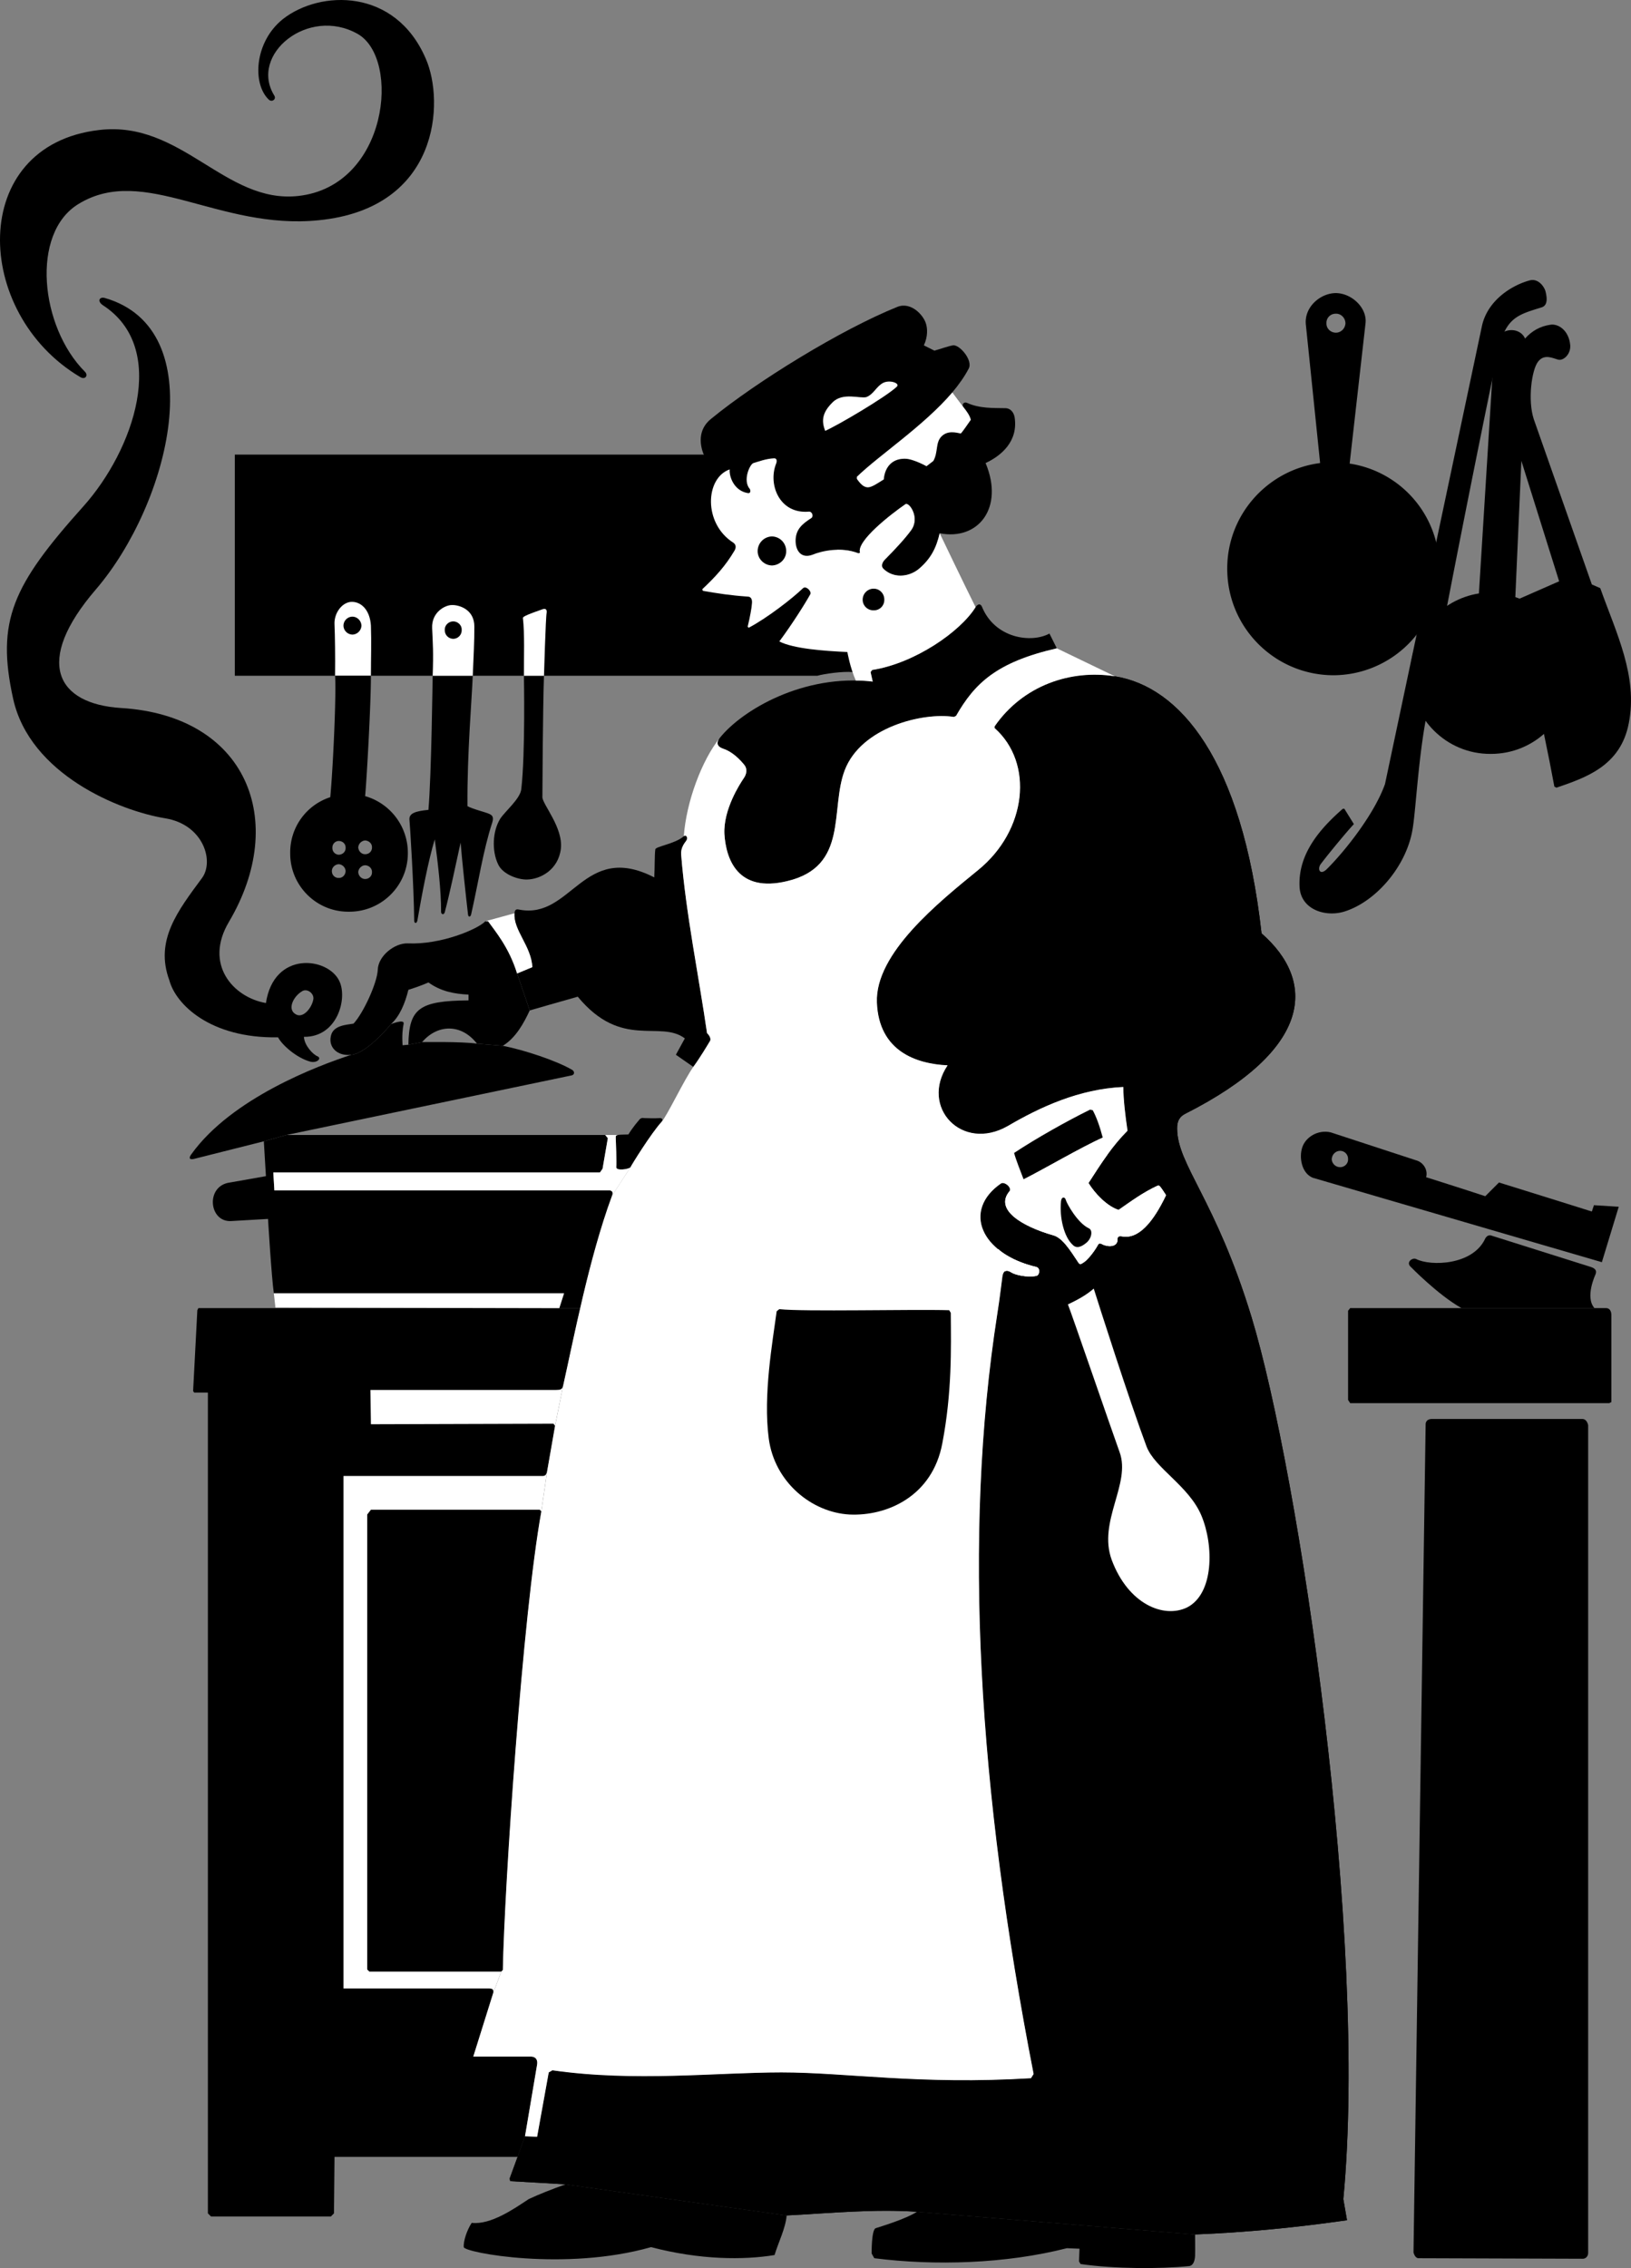
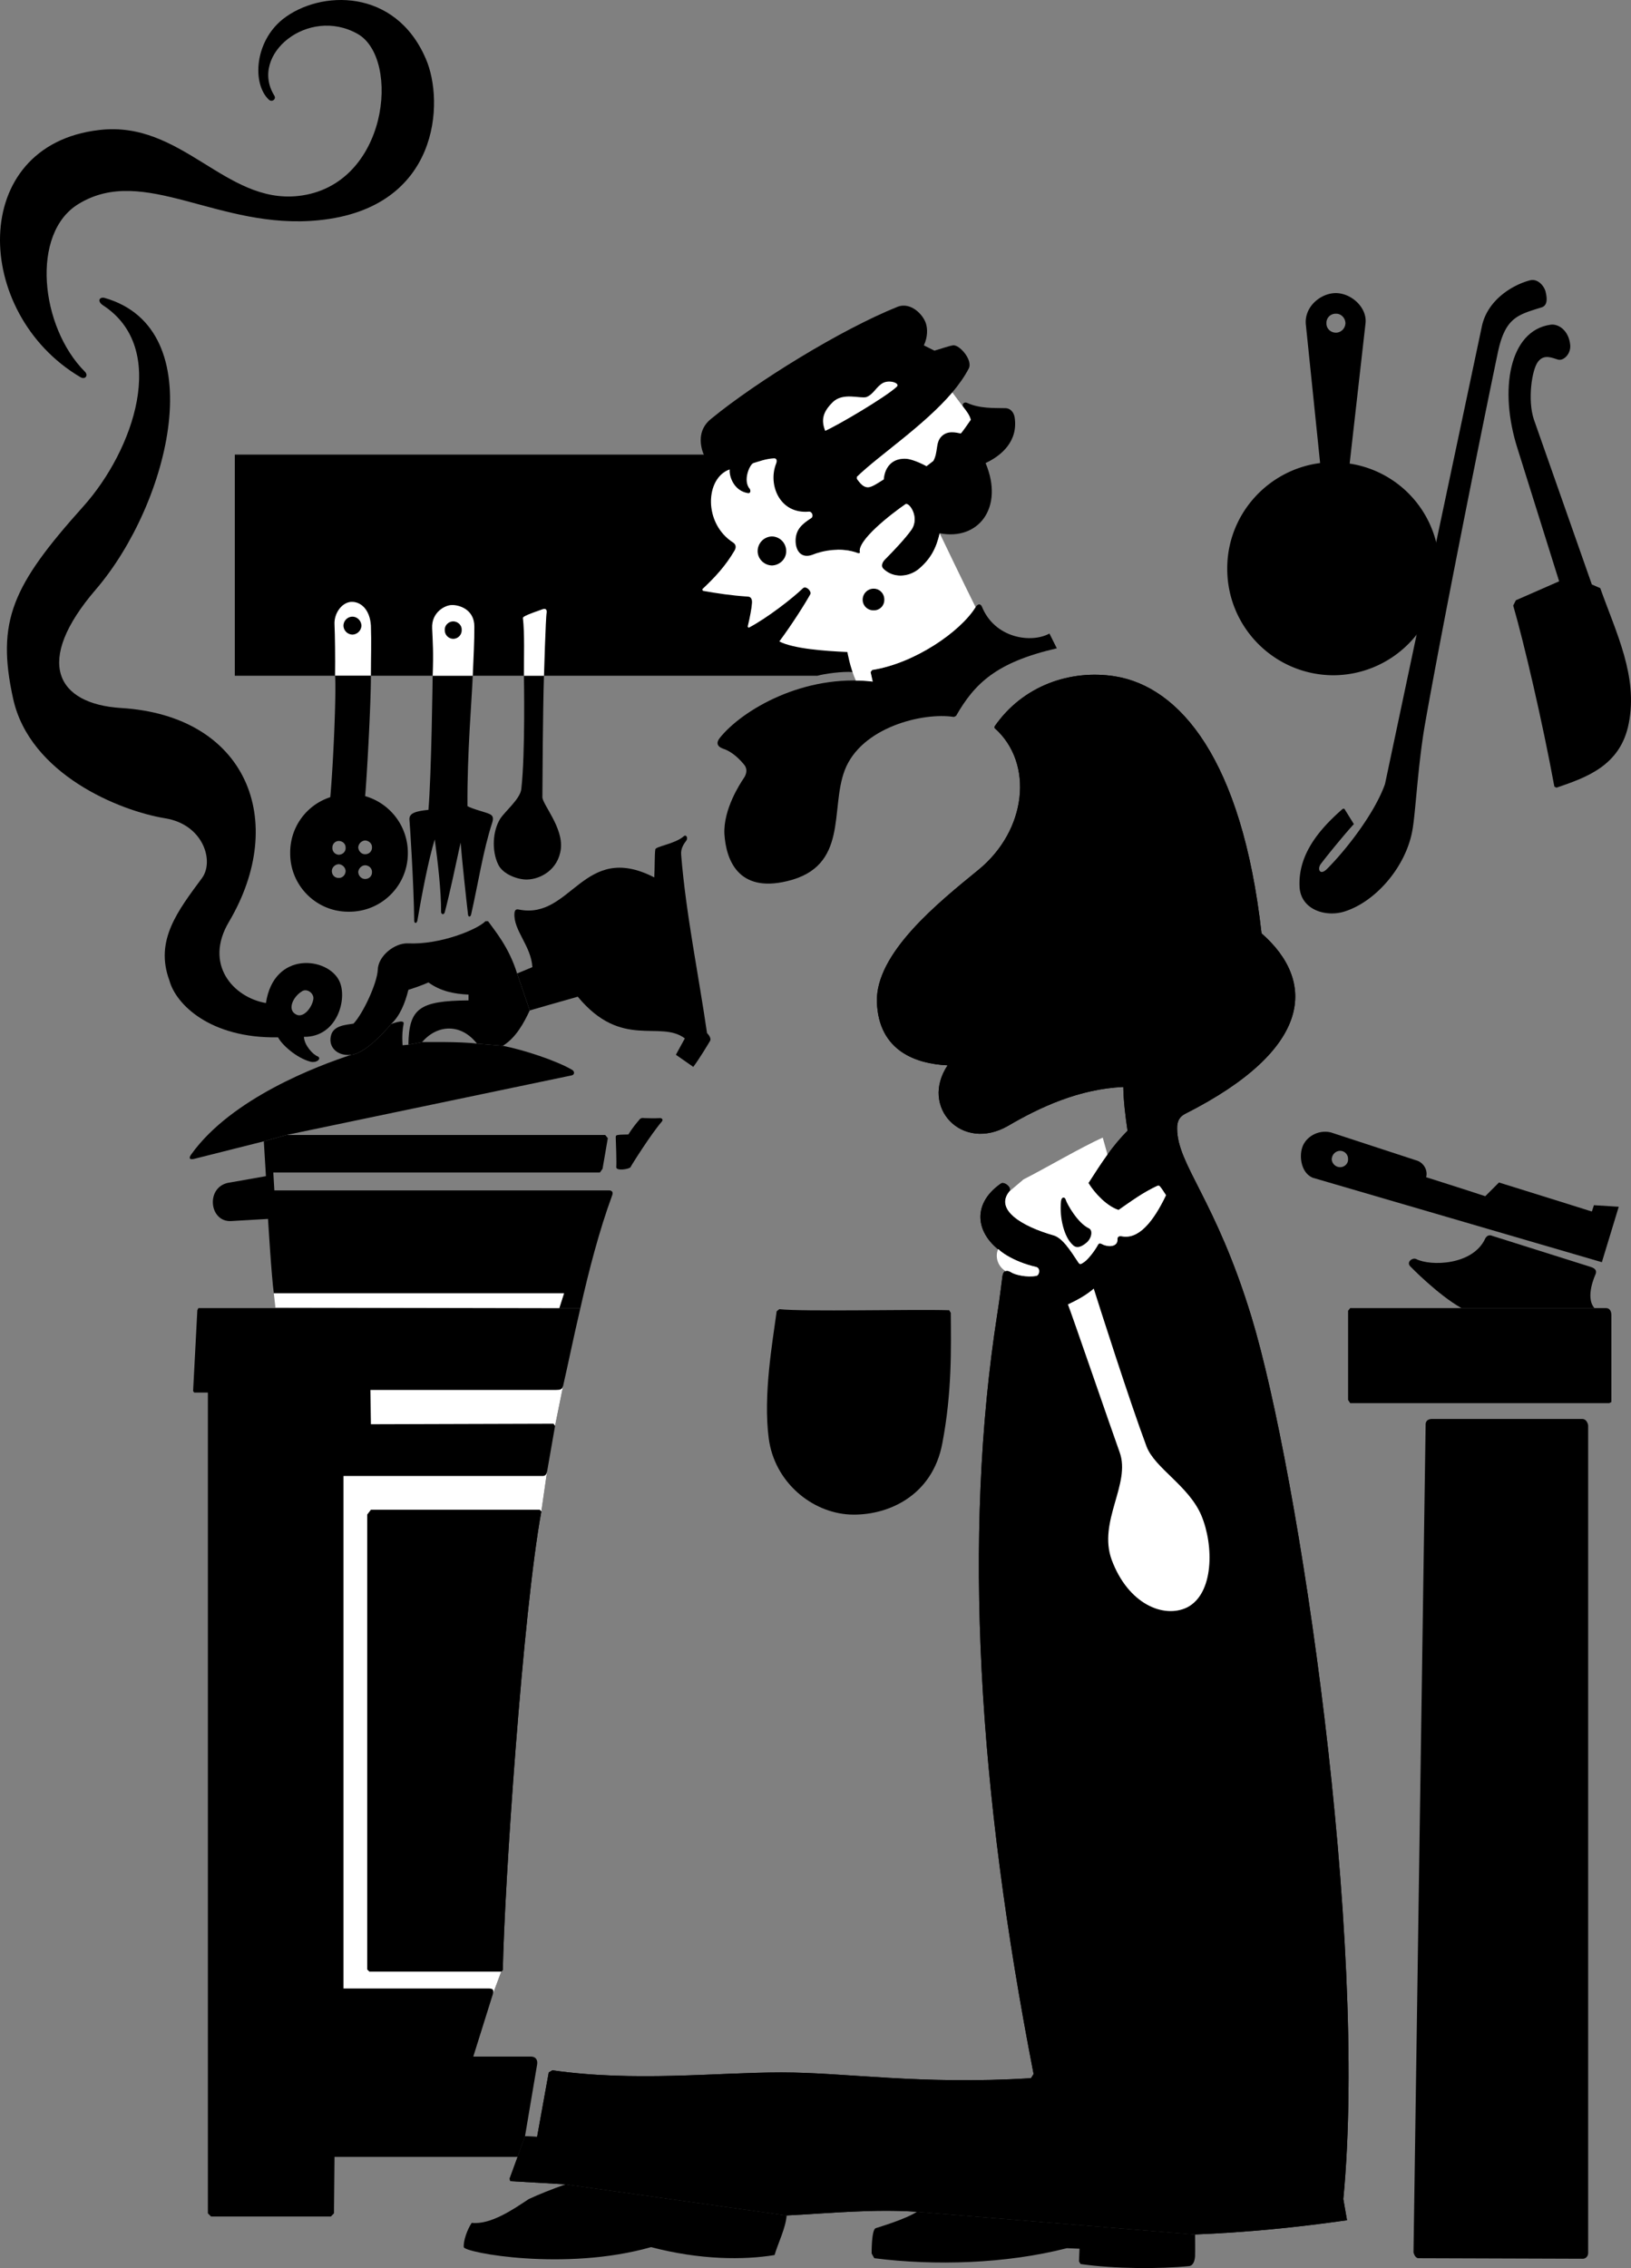
<svg xmlns="http://www.w3.org/2000/svg" width="412.165" height="572.925" viewBox="0 0 309.124 429.694">
  <rect x="0" y="0" width="309.124" height="429.694" fill="#808080" stroke="none" />
  <path style="fill:#000;fill-opacity:1;fill-rule:nonzero;stroke:none" d="m236.125 444.176-1.3 2.199c-1.876-.168-5.372.32-6.7.7H117.727v-41.9h110.398l8 39m-82.199-113.999c3.562 8.113 2.644 28.328-20.301 30.597-18.938 1.922-33.078-10.68-45.5-3.097-9.156 5.535-7.285 23.32 1.2 31.8.702.708.023 1.583-.9 1-20.362-12.035-21.335-43.914 3.598-46.8 15.622-1.86 23.856 14.004 37.704 12.5 17.078-1.852 19.488-26.04 11.296-30.7-9.386-5.308-20.644 3.934-15.796 11.7.382.64-.38 1.261-1 .8-3.239-2.972-2.805-10.972 2.597-15.3 7.063-5.555 21.336-5.938 27.102 7.5" transform="translate(-73.224 -319.046)" />
  <path style="fill:#000;fill-opacity:1;fill-rule:nonzero;stroke:none" d="M253.727 393.375c1.246-1.492 2.32-2.996 3.097-4.5.856-1.586-1.797-4.629-3-4.398-.98.168-2.441.714-3.5 1l-2-1c.778-1.657.684-3.204.403-4.102-.446-1.57-2.79-4.215-5.403-3.2-10.648 4.274-26.71 14.16-35.3 21.2-2.692 2.125-2.063 5.105-1.5 6.602.484.96 2.671 2.785 5 3-.137 1.367.835 4.101 3.5 4.5.437.035.511-.45.3-.801-1.383-1.602.012-4.692.7-4.903.8-.222 2.359-.835 3.902-.898.52-.02.605.469.398 1-1.578 3.93.614 9.586 6.2 9.102.62-.055.93.863.5 1.199-1.829 1.172-2.864 2.144-3 4-.126 2.101.988 3.738 3.101 3 1.934-.805 5.55-1.57 8.8-.301l.302-.102c-.75-2.203 5.941-7.375 8.597-9.199.668-.496 2.82 2.496 1.102 4.903-1.137 1.57-3.09 3.675-5 5.597-.512.5-.746 1.262-.301 1.7 1.8 1.808 4.688 1.703 6.7.101 2.323-1.96 3.347-3.988 4-6.8 7.327 1.437 12.257-4.833 8.698-13.302 2.95-1.37 6.227-4.105 5.5-8.699-.171-.91-.773-1.742-1.898-1.699-2.05-.043-4.727.086-7.102-1-.539-.273-1.117.246-.699.8l-2.097-2.8m-77.403 53.699c-.222 6.555-.293 21.692-.3 23 .03 1.39 3.972 5.762 3.5 9.801-.5 3.988-3.907 5.754-6.399 5.8-1.684.055-4.64-.972-5.5-2.902-1.195-2.5-1.074-6.21.398-8.597.887-1.387 3.786-3.77 4-5.602.793-6.824.5-21.5.5-21.5h3.801m-13.5 0c-.137 4.047-1.078 14.645-1 24.7 1.035.59 3.578 1.167 4.2 1.5.617.28.773.718.5 1.601-1.735 5.309-2.637 11.41-4 17.398-.153.594-.544.547-.598 0-.38-3.238-1.153-10.449-1.403-13.597-.937 4.289-2.03 9.539-3 13.199-.195.621-.726.355-.699-.102.024-3.925-.62-9.382-1.199-13.699-1.223 3.973-2.426 10.367-3.3 15.403-.153.625-.626.53-.598-.102-.079-6.715-.79-17.863-.903-19.102-.05-1.16 1.164-1.554 3.602-1.796.566-6.438.8-25.403.8-25.403h7.598" transform="translate(-73.224 -319.046)" />
  <path style="fill:#fff;fill-opacity:1;fill-rule:nonzero;stroke:none" d="M243.125 392.375c-2.234 2.035-11.16 7.27-13.5 8.3-.781-1.98-.508-3.53 1.398-5.402 1.926-1.96 5.239-.66 6.403-1 1.363-.503 1.914-2.054 3.199-2.699 1.27-.633 3.371.102 2.5.801m-99.602 45.199c.114 3.328.004 5.606 0 9.5h-6.796c.046-3.62-.012-7.676-.102-9.699-.125-2.086 1.34-4.148 3.102-4.3 1.93-.114 3.617 1.53 3.796 4.5" transform="translate(-73.224 -319.046)" />
  <path style="fill:#000;fill-opacity:1;fill-rule:nonzero;stroke:none" d="M259.324 433.977c2.461 6.054 9.399 6.968 12.801 5.097l1.398 2.801c-11.464 2.629-15.57 6.645-19.097 12.8l-.403.2c-5.832-.918-17.574 1.918-20.699 10.102-2.824 7.386.813 18.218-10.898 21-9.442 2.285-11.598-4.22-11.903-8.903-.234-4.707 2.993-9.574 3.602-10.5.668-.898.785-1.933.102-2.699-1.442-1.758-2.903-2.672-4-3-1.09-.402-1.297-1.121-.602-2 4.254-5.336 15.953-12.2 29-10.7l-.398-1.8.296-.398c8.024-1.254 16.692-7.22 19.602-11.903.488-.734.965-.629 1.2-.097" transform="translate(-73.224 -319.046)" />
  <path style="fill:#fff;fill-opacity:1;fill-rule:nonzero;stroke:none" d="M235.426 447.977c1.043-.008 2.11.054 3.199.199l-.398-1.801.296-.398c8.024-1.254 16.692-7.22 19.602-11.903-2.18-4.351-6.8-14-6.8-14-.653 2.813-1.677 4.84-4 6.801-2.012 1.602-4.9 1.707-6.7-.102-.445-.437-.21-1.199.3-1.699 1.91-1.922 3.864-4.027 5-5.597 1.72-2.407-.433-5.399-1.1-4.903-2.657 1.824-9.348 6.996-8.598 9.2l-.301.101c-3.25-1.27-6.867-.504-8.801.3-2.113.74-3.227-.898-3.102-3 .137-1.855 1.172-2.827 3-4 .43-.335.122-1.253-.5-1.198-5.586.484-7.777-5.172-6.199-9.102.207-.531.121-1.02-.398-1-1.543.063-3.102.676-3.903.898-.687.211-2.082 3.301-.699 4.903.211.351.137.836-.3.8-2.665-.398-3.637-3.132-3.5-4.5-4.641 1.61-5.063 10.25.703 13.899.46.328.578.871.199 1.5-1.696 2.867-3.594 4.95-6.102 7.3l.102.302c2.89.507 5.265.875 8.5 1.097.742 0 .902.692.8 1.403-.023.625-.386 2.632-.8 4.296l.199.204c3.555-1.875 8.305-5.579 10.3-7.5.583-.497 1.598.574 1.4 1.097-.84 1.555-3.395 5.63-5.9 9 2.688 1.375 8.47 1.801 12.9 2 0 0 .495 2.934 1.6 5.403m-72.3-10.204c.02 2.598-.16 6-.3 9.301h-7.598c.164-4.531.027-6.039-.102-9-.145-3.058 2.473-4.39 3.7-4.398 1.292-.067 4.32.746 4.3 4.097m13.199 9.301h-3.8c-.02-3.594.156-7.91-.2-11l.2-.199c.851-.52 2.972-1.18 3.5-1.398.581-.192.902-.008.8.699-.176.75-.5 11.898-.5 11.898" transform="translate(-73.224 -319.046)" />
  <path style="fill:#000;fill-opacity:1;fill-rule:nonzero;stroke:none" d="m179.227 566.875.898-2.8h-55c-.445-3.11-1.102-14.098-1.102-14.098l-6.898.398c-4.348.344-5.02-6.715-.3-7.3l6.8-1.2-.398-6.602 4.296-1.199h60.403l.5.602-1 5.8-.5.7h-61.903l.204 3.398h63.296c.575-.05 1.024.223.704 1-2.418 6.555-4.414 14.258-6 21.301h-4m84.597-7c-.277.04-.496.344-.597.898-.051.266-.532 4.45-1 7.301-6.555 42.14-3.594 90.133 6.898 143.903l-.5.796c-21.164 1.282-34.852-1.09-47.3-1.097-12.372.008-27.884 1.832-43.4-.403l-.698.403-2.204 12.199-2.296-.102-1.403 3.903-1.5 4.097.102.5 10.5.602 41.898 5.898c8.528-.445 16.559-1.25 24.7-.699l52.703 4.301c9.843-.398 19.187-1.32 28.796-2.7l-.699-4c4.742-49.542-8.457-137.683-17.398-167.1-6.817-22.356-14.055-28.805-14.102-35.7-.027-1.5.516-2.277 1.5-2.8 24.399-12.329 24.824-25.165 14.5-34.2-3.71-33.117-15.601-46.758-27.8-48.7-8.372-1.32-17.415 1.708-22.797 9.5v.302c7.496 6.644 6.12 19.41-3.102 26.898-7.414 6.059-19.559 15.742-19.2 25.102.372 9.257 7.49 11.628 13.4 11.898-5.305 7.945 2.726 16.46 11.402 11.5 6.117-3.582 13.527-7.023 21.898-7.398.023 2.503.39 5.484.8 8.296-2.843 2.844-4.85 5.95-7.402 9.903 1.243 2.023 3.524 4.394 5.704 5.097 2.472-1.707 4.527-3.257 7.398-4.597h.3c.524.52.845 1.156 1.302 1.8-2.418 5.06-5.204 8.434-8.403 7.797-.496-.09-.793.07-.8.5.12 1.692-2.02 1.508-2.899 1-.395-.191-.648-.28-.898.301-.782 1.348-2.012 2.824-2.704 3.2-.273.187-.632.449-.898 0-1.574-2.383-3.074-4.762-4.8-5.2-5.9-1.687-11.13-4.847-8.302-8.3.582-.688-.93-1.946-1.597-1.5-5.809 4.03-4.82 10.035 1.097 13.601 1.582.945 3.461 1.71 5.602 2.2.875.241.605 1.628 0 1.698-1.727.348-4.098-.199-4.8-.699-.384-.226-.72-.336-1-.199" transform="translate(-73.224 -319.046)" />
  <path style="fill:#000;fill-opacity:1;fill-rule:nonzero;stroke:none" d="M264.523 544.773c.582-.687-.93-1.945-1.597-1.5-5.809 4.032-4.82 10.036 1.097 13.602 1.582.945 3.461 1.71 5.602 2.2.875.241.605 1.628 0 1.698-1.727.348-4.098-.199-4.8-.699-.384-.226-.72-.336-1-.199-.278.04-.497.344-.598.898-.051.266-.532 4.45-1 7.301-6.555 42.14-3.594 90.133 6.898 143.903l-.5.796c-21.164 1.282-34.852-1.09-47.3-1.097-12.372.008-27.884 1.832-43.4-.403l-.698.403-2.204 12.199-2.296-.102-1.403 3.903-1.5 4.097.102.5 10.5.602 41.898 5.898c8.528-.445 16.559-1.25 24.7-.699l52.703 4.301c9.843-.398 19.187-1.32 28.796-2.7l-.699-4c4.742-49.542-8.457-137.683-17.398-167.1-6.817-22.356-14.055-28.805-14.102-35.7-.027-1.5.516-2.277 1.5-2.8 24.399-12.329 24.824-25.165 14.5-34.2-3.71-33.117-15.601-46.758-27.8-48.7-8.372-1.32-17.415 1.708-22.797 9.5v.302c7.496 6.644 6.12 19.41-3.102 26.898-7.414 6.059-19.559 15.742-19.2 25.102.372 9.257 7.49 11.628 13.4 11.898-5.305 7.945 2.726 16.46 11.402 11.5 6.117-3.582 13.527-7.023 21.898-7.398.023 2.503.39 5.484.8 8.296-2.843 2.844-4.85 5.95-7.402 9.903 1.243 2.023 3.524 4.394 5.704 5.097 2.472-1.707 4.527-3.257 7.398-4.597h.3c.524.52.845 1.156 1.302 1.8-2.418 5.06-5.204 8.434-8.403 7.797-.496-.09-.793.07-.8.5.12 1.692-2.02 1.508-2.899 1-.395-.191-.648-.28-.898.301-.782 1.348-2.012 2.824-2.704 3.2-.273.187-.632.449-.898 0-1.574-2.383-3.074-4.762-4.8-5.2-5.9-1.687-11.13-4.847-8.302-8.3" transform="translate(-73.224 -319.046)" />
  <path style="fill:#000;fill-opacity:1;fill-rule:nonzero;stroke:none" d="M299.727 742.375s.039 3.254 0 4.102c-.059.855-.32 1.84-1.204 1.898-5.378.54-14.015.54-20.5-.398l-.296-.5.097-2.403-2.398-.097c-11.602 2.964-25.082 3.351-36.5 1.898l-.5-.898s-.055-4.606.8-4.801c.895-.293 5.57-1.68 7.797-3.102l52.704 4.301m-77.403-3.602c-.23 2.473-1.547 5.028-2.3 7.5-5.813.961-14.114.938-23.399-1.5-16.266 4.625-35.363 1.051-35.5 0-.11-1.093.598-3.234 1.5-4.597 3.621.414 8.043-2.676 10.8-4.5 1.802-.852 4.626-1.973 7-2.801l41.9 5.898m-89.7-230.5c.098-1.101-1.285-2.062-2.2-1.398-1.59.957-2.792 3.355-1.198 4.3 1.433.946 3.168-1.245 3.398-2.902l4.898-3.398c1.63 3.305-.351 10.684-6.699 10.602.09 1.636 1.723 3.367 2.602 3.699.824.394-.168 1.332-1.403 1-2.64-.727-5.367-3.184-6.097-4.602-12.848.227-19.39-6.246-20.602-10.8-2.804-7.563 1.613-13.184 6.2-19.399 2.347-3.219.21-10.14-7-11.3-8.747-1.434-25.626-8.372-28.797-22.598-3.282-14.82-.09-21.575 13.296-36.5 9.516-10.622 16.27-29.965 3.704-38.102-1.13-.773-.665-1.621.296-1.398 20.665 5.882 12.336 38.945-1.597 55.199-11.926 13.828-7.403 21.722 4.699 22.5 23.89 1.426 31.797 21.379 20.5 40.5-4.82 8.094.836 14.34 7 15.398 1.5-9.941 11.719-8.726 13.898-4.199l-4.898 3.398" transform="translate(-73.224 -319.046)" />
  <path style="fill:#000;fill-opacity:1;fill-rule:nonzero;stroke:none" d="M173.625 510.477c-1.098 2.355-2.633 5.203-5.102 6.699l-4.898-.403c-2.973-3.832-7.477-3.71-10.398-.296l-2.602.5c.11-6.864 2.027-8.325 11.398-8.403v-1.097c-2.71-.122-5.265-.618-7.597-2.301-1.184.539-2.961 1.137-3.801 1.398-.621 2.535-1.652 5.028-3.3 6.5-1.458 1.813-5.169 5.649-7.5 5.801-2.595.332-4.36-1.371-3.9-3.5.391-2.129 3.04-2.16 4.302-2.398 1.84-1.954 4.492-7.7 4.597-10.204.07-2.605 3.176-5.093 5.7-5 6.144.293 13.23-2.644 14.703-4.199h.5c1.312 1.848 3.964 4.914 5.5 9.903l2.398 7" transform="translate(-73.224 -319.046)" />
  <path style="fill:#000;fill-opacity:1;fill-rule:nonzero;stroke:none" d="m171.227 503.477 2.898-1.204c-.238-4.039-3.617-6.972-3.398-10.199.082-.789.425-.8.898-.699 9.953 1.95 12.145-13.016 25.602-6.102.109-1.894.046-4.207.199-5.296.031-.579 3.738-1.04 5.398-2.5.418-.387.836.242.5.796-.394.54-1.11 1.407-1 2.704.88 11.07 3.363 23.132 4.903 33.796 0 0 1.015.942.5 1.602-.434.727-1.875 3.137-3.102 4.8l-3.3-2.3 1.698-3.102c-4.746-3.562-11.957 2.188-20.296-7.898-2.153.594-9.102 2.602-9.102 2.602l-2.398-7" transform="translate(-73.224 -319.046)" />
-   <path style="fill:#fff;fill-opacity:1;fill-rule:nonzero;stroke:none" d="M170.727 492.074c-.22 3.227 3.16 6.16 3.398 10.2l-2.898 1.203c-1.536-4.989-4.188-8.055-5.5-9.903h-.5l5.5-1.5" transform="translate(-73.224 -319.046)" />
  <path style="fill:#000;fill-opacity:1;fill-rule:nonzero;stroke:none" d="M139.824 518.875c2.332-.152 6.043-3.988 7.5-5.8 0 0 2.559-1.048 2.403-.098-.207 1-.325 2.269-.204 4.097l1.102-.098 2.602-.5s7.546-.128 10.398.297l4.898.403c4.02.785 10.196 2.82 13.204 4.597.418.325.398.84-.102 1l-54.102 11.301-4.296 1.2-13.102 3.3c-1 .281-1.21-.11-.602-.898 7.633-10.59 23.875-16.703 30.301-18.801m58.5 12c.453.027.613.34.301.7-1.992 2.308-5.688 8.148-5.898 8.6-.247.372-2.707.778-2.704 0 .086-.773-.07-5.16-.097-5.6-.028-.364.12-.462.398-.5.563-.098 1.29-.055 2-.098.707-1.188 1.711-2.375 2-2.704.258-.402.621-.472 1-.398.672-.004 1.676.09 3 0" transform="translate(-73.224 -319.046)" />
-   <path style="fill:#fff;fill-opacity:1;fill-rule:nonzero;stroke:none" d="M192.727 540.176c-.247.37-2.707.777-2.704 0 .086-.774-.07-5.16-.097-5.602-.028-.363.12-.46.398-.5h-2.398l.5.602-1 5.8-.5.7h-61.903l.204 3.398h63.296c.575-.05 1.024.223.704 1l3.5-5.398" transform="translate(-73.224 -319.046)" />
  <path style="fill:#000;fill-opacity:1;fill-rule:nonzero;stroke:none" d="M350.227 566.875c-4.493-2.52-9.704-7.898-9.704-7.898-.808-.829.403-1.727 1.102-1.403 2.742 1.395 10.773 1.215 13.102-3.898.25-.446.699-.766 1.296-.5l18.704 5.898c.757.262 1.21.625.898 1.403 0 0-2.059 4.32-.2 6.398h-25.198" transform="translate(-73.224 -319.046)" />
  <path style="fill:#000;fill-opacity:1;fill-rule:nonzero;stroke:none" d="M377.625 566.875c.594-.004.96.45 1 1.2v16.6l-.398.2h-49.102l-.398-.602v-16.898l.398-.5h48.5" transform="translate(-73.224 -319.046)" />
  <path style="fill:#fff;fill-opacity:1;fill-rule:nonzero;stroke:none" d="M290.523 593.074c1.567 4.145 8.036 7.465 10.403 13.102 2.379 5.68 2.379 14.804-2.7 17.398-4.41 2.153-11.164-.586-14.3-9-2.668-7.293 3.683-14.398 1.5-20.398-1.387-3.82-9.313-26.887-9.801-28 1.766-.856 3.336-1.66 4.898-3 .993 3.164 6.723 21.125 10 29.898" transform="translate(-73.224 -319.046)" />
  <path style="fill:#000;fill-opacity:1;fill-rule:nonzero;stroke:none" d="M373.125 587.875c.93.012 1.102 1.2 1.102 1.2v156.8c.02.574-.442 1.156-1.102 1.102l-31.102-.102c-.668-.063-.898-1.102-.898-1.102l2.3-156.898s-.058-.988 1.2-1h28.5m-197.602 17.199.301.301c-3.547 19.492-7.008 71.164-7.3 86.898l-.297.301h-25l-.403-.398v-86.2l.7-.902h32" transform="translate(-73.224 -319.046)" />
  <path style="fill:#000;fill-opacity:1;fill-rule:nonzero;stroke:none" d="m168.227 692.574.296-.3c.293-15.735 3.754-67.407 7.301-86.899l1.102-7.602c.105-.578 1.246-7.21 1.5-8.597l1.597-7.903c.856-3.687 1.891-8.84 3.204-14.398h-72.403l-.199.398-.8 15.301.198.301h2.602v155.5l.602.602h22.699l.597-.602.102-10.7h34.7l1.402-3.902 2.296-13.597c.13-.813-.199-1.457-1.097-1.5h-11l3.699-11.801 1.602-4.3" transform="translate(-73.224 -319.046)" />
  <path style="fill:#fff;fill-opacity:1;fill-rule:nonzero;stroke:none" d="m175.824 605.375-.3-.3h-32l-.7.902v86.199l.403.398h25l-1.602 4.301c.242-.813.078-1.078-.7-1.102h-27.6v-97.097h37.8c.48-.035.664-.266.8-.903l-1.1 7.602" transform="translate(-73.224 -319.046)" />
  <path style="fill:#000;fill-opacity:1;fill-rule:nonzero;stroke:none" d="M326.426 378.477c-1.031-.02-1.84.789-1.801 1.796-.04.989.77 1.797 1.8 1.801.966-.004 1.77-.812 1.802-1.8-.032-1.008-.836-1.817-1.801-1.797l-.102-3.903c3.016-.035 6.09 2.77 5.7 5.801l-3 26.5a19.995 19.995 0 0 1 17 19.898c.042 11.149-8.973 20.16-20.098 20.204-11.11-.043-20.121-9.055-20.102-20.204-.02-10.246 7.692-18.726 17.602-20l-2.7-26.199c-.359-3.32 2.688-5.941 5.598-6l.102 3.903" transform="translate(-73.224 -319.046)" />
-   <path style="fill:#000;fill-opacity:1;fill-rule:nonzero;stroke:none" d="m356.426 384.773-2.903 46.704c-7.285 1.136-12.992 7.582-13 15.199.008 8.43 6.829 15.246 15.204 15.199 8.445.047 15.261-6.77 15.296-15.2-.035-6.76-4.464-12.503-10.597-14.5l2.097-47.3c.336-4.367-5.78-4.367-6.097-.102" transform="translate(-73.224 -319.046)" />
  <path style="fill:#000;fill-opacity:1;fill-rule:nonzero;stroke:none" d="m360.523 432.773 8.204-3.597-7.903-25.2c-3.558-11.18-1.492-22.25 6.2-23.402 1.527-.277 3.53 1.059 3.8 3.801.18 1.723-1.273 3.098-2.3 2.8-.981-.25-2.622-1.16-3.797.4-1.2 1.542-1.989 7.288-.801 10.902l11 31.296 1.597.704c3.032 8.515 7.165 16.683 5.403 25.597-1.547 8.14-8.27 10.328-13.7 12.2l-.402-.2c-2.289-12.437-5.754-27.219-7.8-34.3l.5-1" transform="translate(-73.224 -319.046)" />
  <path style="fill:#000;fill-opacity:1;fill-rule:nonzero;stroke:none" d="M357.125 385.773c-3.367 16.047-10.742 52.926-13.898 70.903-1.301 7.742-1.735 16.554-2.301 19.597-1.184 6.922-6.961 13.672-13 15.5-3.59 1.063-8.305-.453-8.403-4.898-.218-6.055 3.797-10.762 8.204-14.602h.296l1.801 2.903c-1.031 1.082-4.5 5.219-6.3 7.597-.63.891-.172 2.168 1.101 1 3.559-3.5 9.133-10.605 11.102-16.199l18.398-86.898c1.191-5.035 6.027-7.711 9-8.5 1.516-.434 2.668.972 3 2 .25.98.59 2.68-.7 3.097-4.51 1.41-6.902 1.895-8.3 8.5m-137.602 40.403c1.512-.04 2.723-1.254 2.704-2.7a2.753 2.753 0 0 0-2.704-2.8 2.783 2.783 0 0 0-2.699 2.8c.004 1.446 1.215 2.66 2.7 2.7m19.3 8.5a1.958 1.958 0 0 0 2-2c.031-1.172-.89-2.098-2-2.102a2.087 2.087 0 0 0-2.097 2.102c0 1.105.925 2.031 2.097 2m-96.398 43.597a1.425 1.425 0 0 0-1.301 1.301l-2.398.102c.039-.723-.54-1.301-1.301-1.301-.664 0-1.242.578-1.2 1.3-.042.704.536 1.282 1.2 1.302v1.796c-.727.043-1.305.622-1.301 1.301-.004.746.574 1.324 1.3 1.301.7.023 1.278-.555 1.302-1.3l2.398.198c.047.73.625 1.305 1.3 1.301.75.004 1.329-.57 1.302-1.3.027-.696-.551-1.274-1.301-1.297-.676.023-1.254.601-1.301 1.296l-2.398-.199c-.024-.68-.602-1.258-1.301-1.3v-1.797c.762-.02 1.34-.598 1.3-1.301l2.399-.102c.047.742.625 1.32 1.3 1.301.75.02 1.329-.559 1.302-1.3.027-.684-.551-1.259-1.301-1.302v-8.398a11.17 11.17 0 0 1 8.097 10.8c.02 6.141-4.988 11.15-11.199 11.098-6.14.051-11.148-4.957-11.097-11.097a10.987 10.987 0 0 1 7.597-10.602c.586-6.5 1.153-20.004.903-23h6.796c.004 5.551-.812 19.883-1.097 22.801v8.398m-2.403-39a1.77 1.77 0 0 0 1.704-1.699c-.036-.93-.786-1.683-1.704-1.699a1.723 1.723 0 0 0-1.699 1.7c.012.921.762 1.671 1.7 1.698m19.101.801a1.62 1.62 0 0 0 1.602-1.699c.039-.855-.696-1.59-1.602-1.602-.898.012-1.629.747-1.602 1.602-.027.95.704 1.68 1.602 1.7" transform="translate(-73.224 -319.046)" />
-   <path style="fill:#fff;fill-opacity:1;fill-rule:nonzero;stroke:none" d="M202.824 477.477c.473-6.508 3.39-14.356 6.801-18.602-.695.879-.488 1.598.602 2 1.097.328 2.558 1.242 4 3 .683.766.566 1.8-.102 2.7-.61.925-3.836 5.792-3.602 10.5.305 4.683 2.461 11.187 11.903 8.902 11.71-2.782 8.074-13.614 10.898-21 3.125-8.184 14.867-11.02 20.7-10.102l.402-.2c3.527-6.155 7.633-10.171 19.097-12.8l11 5.3c-8.37-1.32-17.414 1.708-22.796 9.5v.302c7.496 6.644 6.12 19.41-3.102 26.898-7.414 6.059-19.559 15.742-19.2 25.102.372 9.257 7.49 11.628 13.4 11.898-5.305 7.945 2.726 16.46 11.402 11.5 6.117-3.582 13.527-7.023 21.898-7.398.023 2.503.39 5.484.8 8.296-2.843 2.844-4.85 5.95-7.402 9.903 1.243 2.023 3.524 4.394 5.704 5.097 2.472-1.707 4.527-3.257 7.398-4.597h.3c.524.52.845 1.156 1.302 1.8-2.418 5.06-5.204 8.434-8.403 7.797-.496-.09-.793.07-.8.5.12 1.692-2.02 1.508-2.899 1-.395-.191-.648-.28-.898.301-.782 1.348-2.012 2.824-2.704 3.2-.273.187-.632.449-.898 0-1.574-2.383-3.074-4.762-4.8-5.2-5.9-1.687-11.13-4.847-8.302-8.3.582-.688-.93-1.946-1.597-1.5-7.313 5.074-3.848 13.285 6.699 15.8.875.242.605 1.63 0 1.7-1.727.347-4.098-.2-4.8-.7-.759-.472-1.391-.426-1.598.7-.051.265-.532 4.449-1 7.3-6.555 42.14-3.594 90.133 6.898 143.903l-.5.796c-21.164 1.282-34.852-1.09-47.3-1.097-12.372.008-27.884 1.832-43.4-.403l-.698.403-2.204 12.199-2.296-.102 2.296-13.597c.13-.813-.199-1.457-1.097-1.5h-11l3.699-11.801 1.602-4.3.296-.302c.293-15.734 3.754-67.406 7.301-86.898l1.102-7.602c.105-.578 1.246-7.21 1.5-8.597l1.597-7.903c1.868-8.351 4.84-23.921 9.204-35.699l3.5-5.398c.21-.453 3.84-6.356 5.898-8.602 1.02-1.113 4.305-8.047 6-10.398 1.227-1.664 2.668-4.074 3.102-4.801.515-.66-.5-1.602-.5-1.602-1.54-10.664-4.024-22.726-4.903-33.796-.11-1.297.606-2.165 1-2.704.336-.554-.082-1.183-.5-.796" transform="translate(-73.224 -319.046)" />
  <path style="fill:#000;fill-opacity:1;fill-rule:nonzero;stroke:none" d="m253.125 567.273.3.5c.055 6.793.24 15.067-1.6 24.704-1.88 10.078-10.512 13.836-17.598 13.5-7.145-.387-14.204-6.106-15.301-14.403-1.09-8.25.734-18.347 1.5-24.097l.5-.403c4.523.508 25.265-.004 32.199.2" transform="translate(-73.224 -319.046)" />
  <path style="fill:#fff;fill-opacity:1;fill-rule:nonzero;stroke:none" d="M125.125 564.074h55l-.898 2.801-53.801-.102-.301-2.699m138.699-4.199c-1.824-1.125-1.933-3.195-1.398-4.2.457.45 1.02.845 1.597 1.2 1.582.945 3.461 1.71 5.602 2.2.875.241.605 1.628 0 1.698-1.727.348-4.098-.199-4.8-.699-.384-.226-.72-.336-1-.199" transform="translate(-73.224 -319.046)" />
-   <path style="fill:#000;fill-opacity:1;fill-rule:nonzero;stroke:none" d="M280.324 529.375c.668 1.203 1.356 3.094 1.903 5.2-3.926 1.726-11.223 6.015-15 7.902-.567-1.465-1.516-3.895-1.801-5 4.117-2.727 9.988-6.032 14.398-8.204l.5.102" transform="translate(-73.224 -319.046)" />
  <path style="fill:#fff;fill-opacity:1;fill-rule:nonzero;stroke:none" d="M282.227 534.574c-3.926 1.727-11.223 6.016-15 7.903l-2.704 2.296c-2.828 3.454 2.403 6.614 8.301 8.301 1.727.438 3.227 2.817 4.801 5.2.266.449.625.187.898 0 .692-.376 1.922-1.852 2.704-3.2.25-.582.503-.492.898-.3.879.507 3.02.69 2.898-1 .008-.43.305-.59.801-.5 3.2.636 5.985-2.739 8.403-7.797-.457-.645-.778-1.282-1.301-1.801h-.301c-2.871 1.34-4.926 2.89-7.398 4.597-2.18-.703-4.461-3.074-5.704-5.097 1.258-1.969 2.407-3.739 3.602-5.403l-.898-3.199" transform="translate(-73.224 -319.046)" />
  <path style="fill:#000;fill-opacity:1;fill-rule:nonzero;stroke:none" d="M275.227 546.375c.156.633 2.222 4.406 4.398 5.398.813.418.441 2.047-.602 2.801-.832.68-1.77 1.086-2.5.301-1.628-1.48-2.539-5.191-2.199-8.3.13-.9.766-.759.903-.2m52-9.301c-.872.004-1.563.7-1.602 1.602.04.808.73 1.5 1.602 1.5.84 0 1.535-.692 1.5-1.5.035-.903-.66-1.598-1.5-1.602l-1.801-3.5 16.199 5.301c1.266.328 2.285 1.715 1.898 3.2 0 0 7.489 2.366 11.204 3.6l2.597-2.6c5.875 1.804 17.602 5.5 17.602 5.5l.398-1.2 4.7.3-3.2 10.5-54.8-16c-2.149-.89-2.59-3.898-2-5.698.617-2 2.992-3.461 5.402-2.903l1.8 3.5" transform="translate(-73.224 -319.046)" />
  <path style="fill:#fff;fill-opacity:1;fill-rule:nonzero;stroke:none" d="M180.023 581.273c-.183 1.09-.574 1.079-1.398 1.102h-35.2l.098 6.5 34.602-.102.3.403 1.598-7.903m75.801-185.097c.64.816 1.188 1.547 1.403 2.398-.48.672-1.5 2.2-1.903 2.602-.867-.168-2.512-.653-3.699.597-1.121 1.18-.574 2.946-1.5 4.602l-1.3 1c-1.427-.77-2.84-1.29-3.7-1.398-2.531-.223-4.176 1.296-4.398 3.898-1.114.684-2.207 1.477-3 1.5-.817 0-1.438-.656-2.102-1.602v-.398c4.184-4.074 12.723-9.676 18.102-16l2.097 2.8" transform="translate(-73.224 -319.046)" />
</svg>